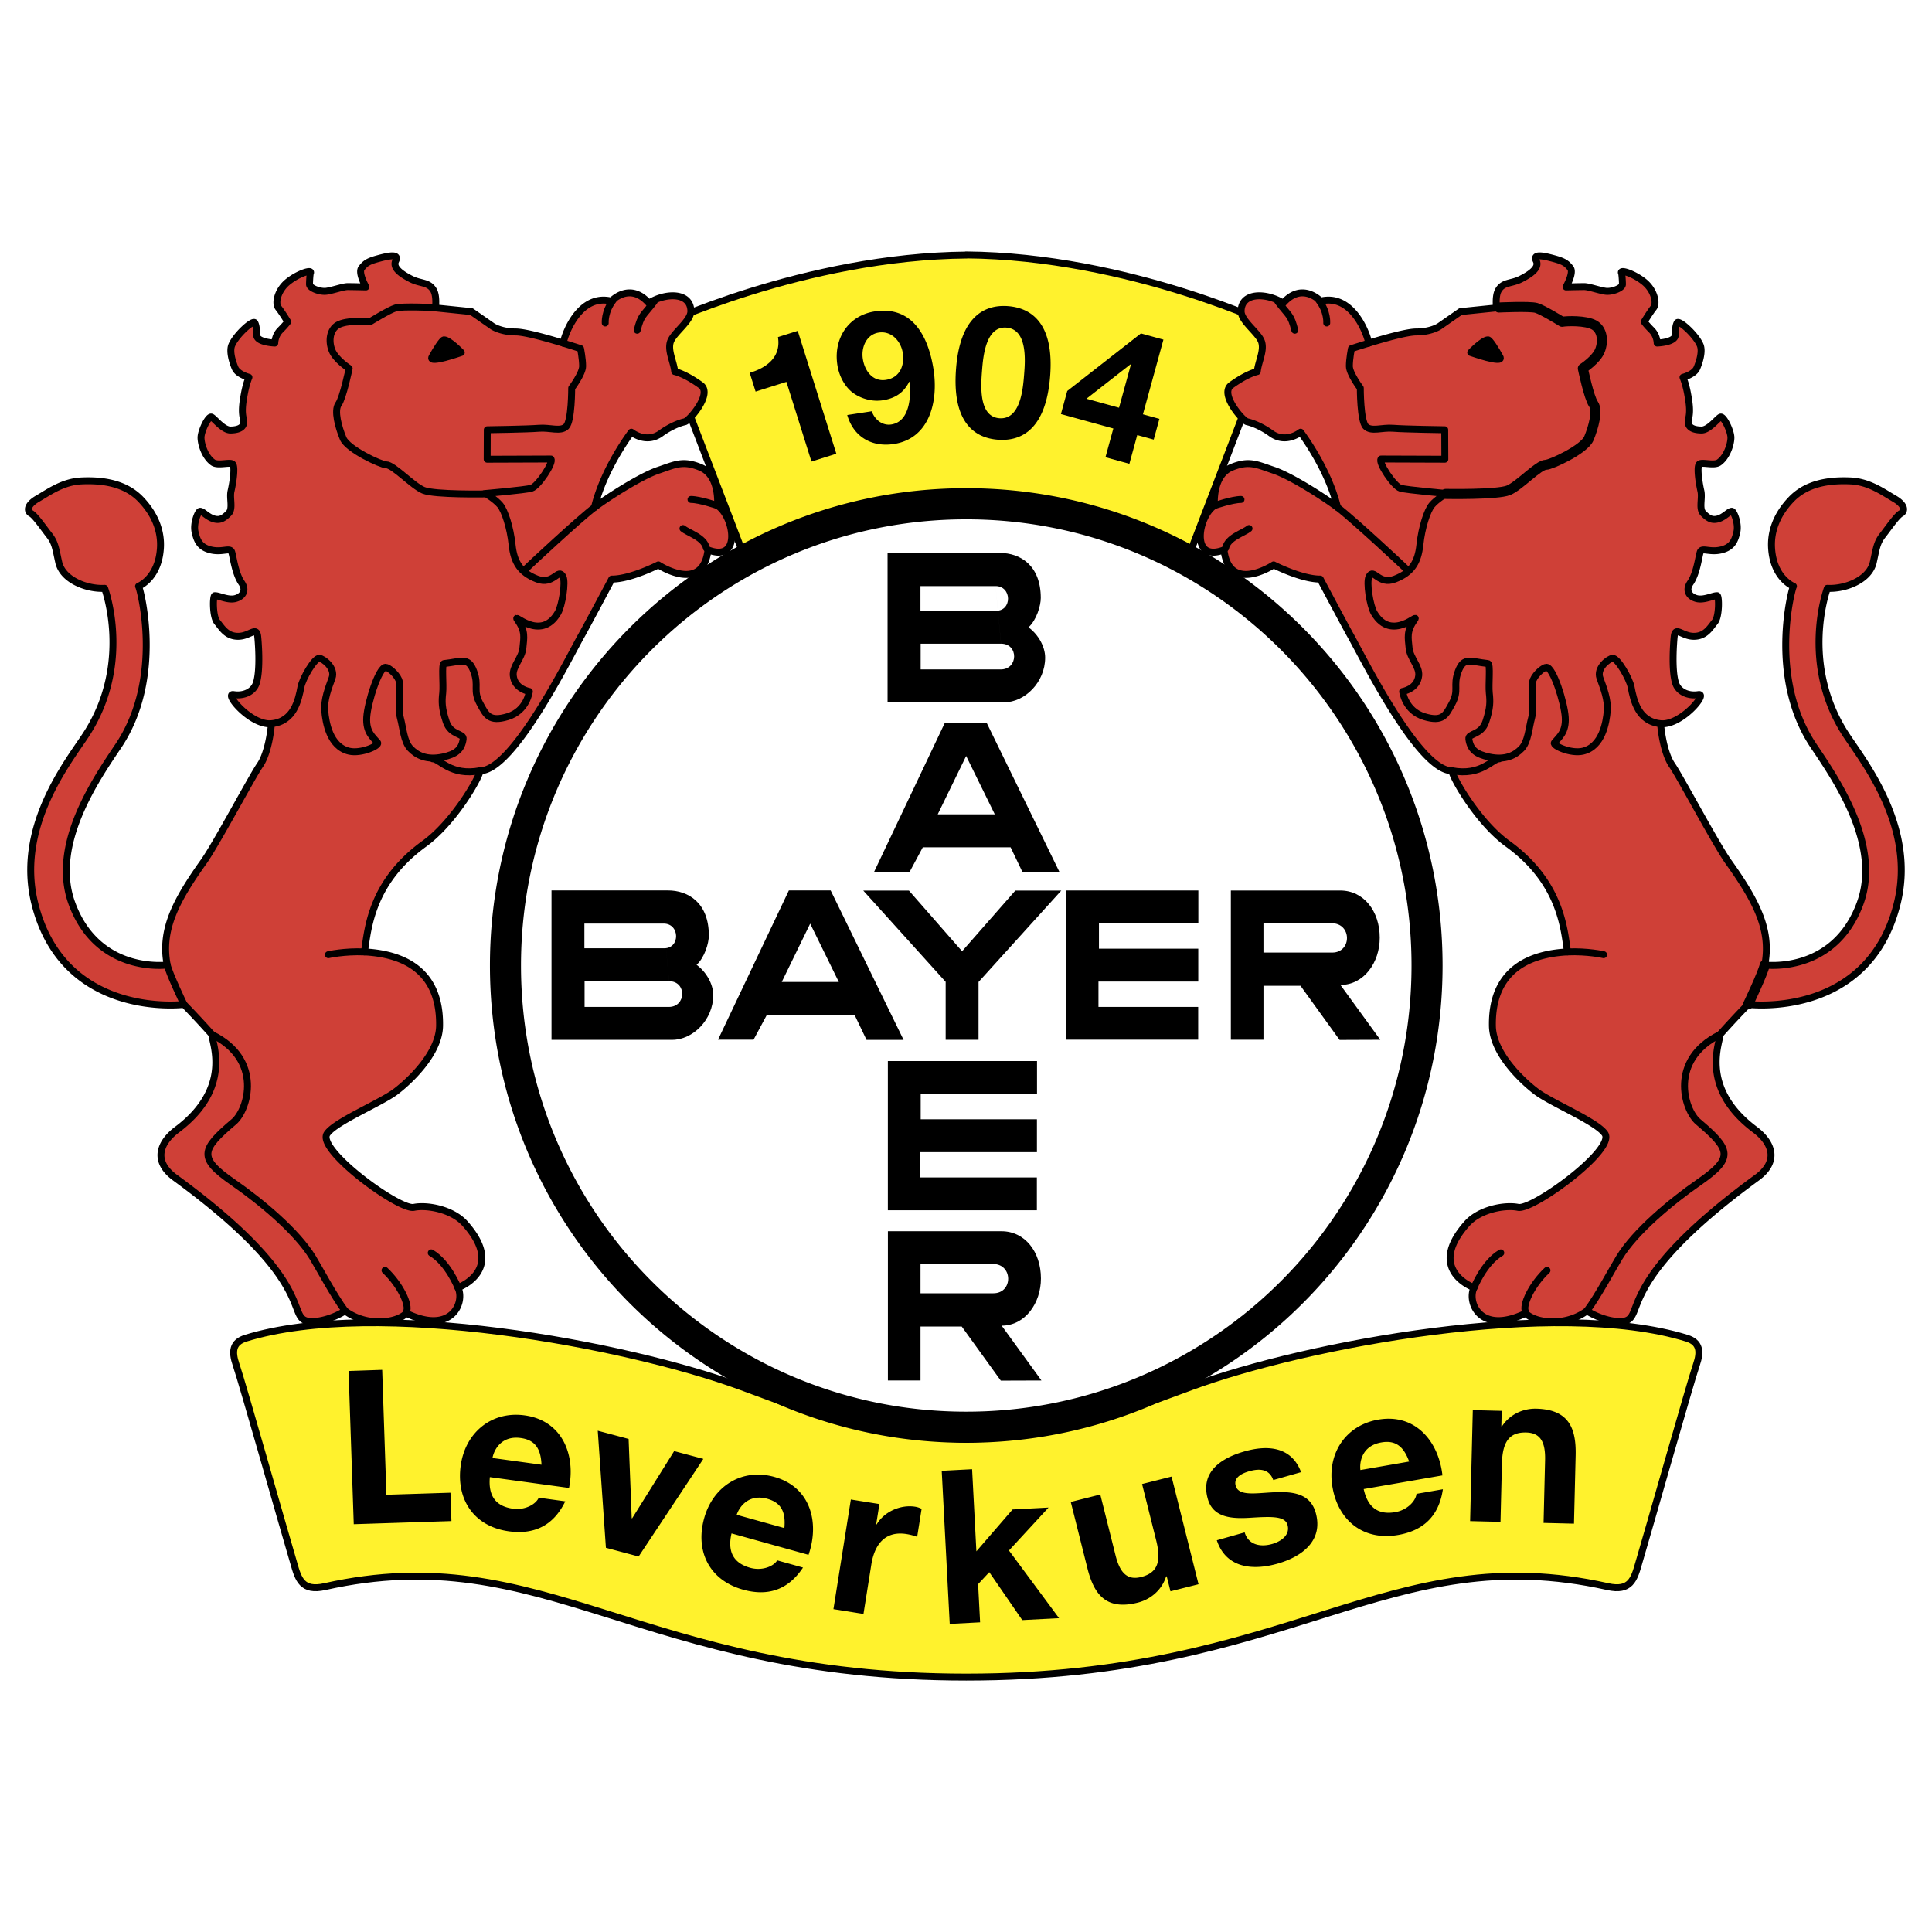
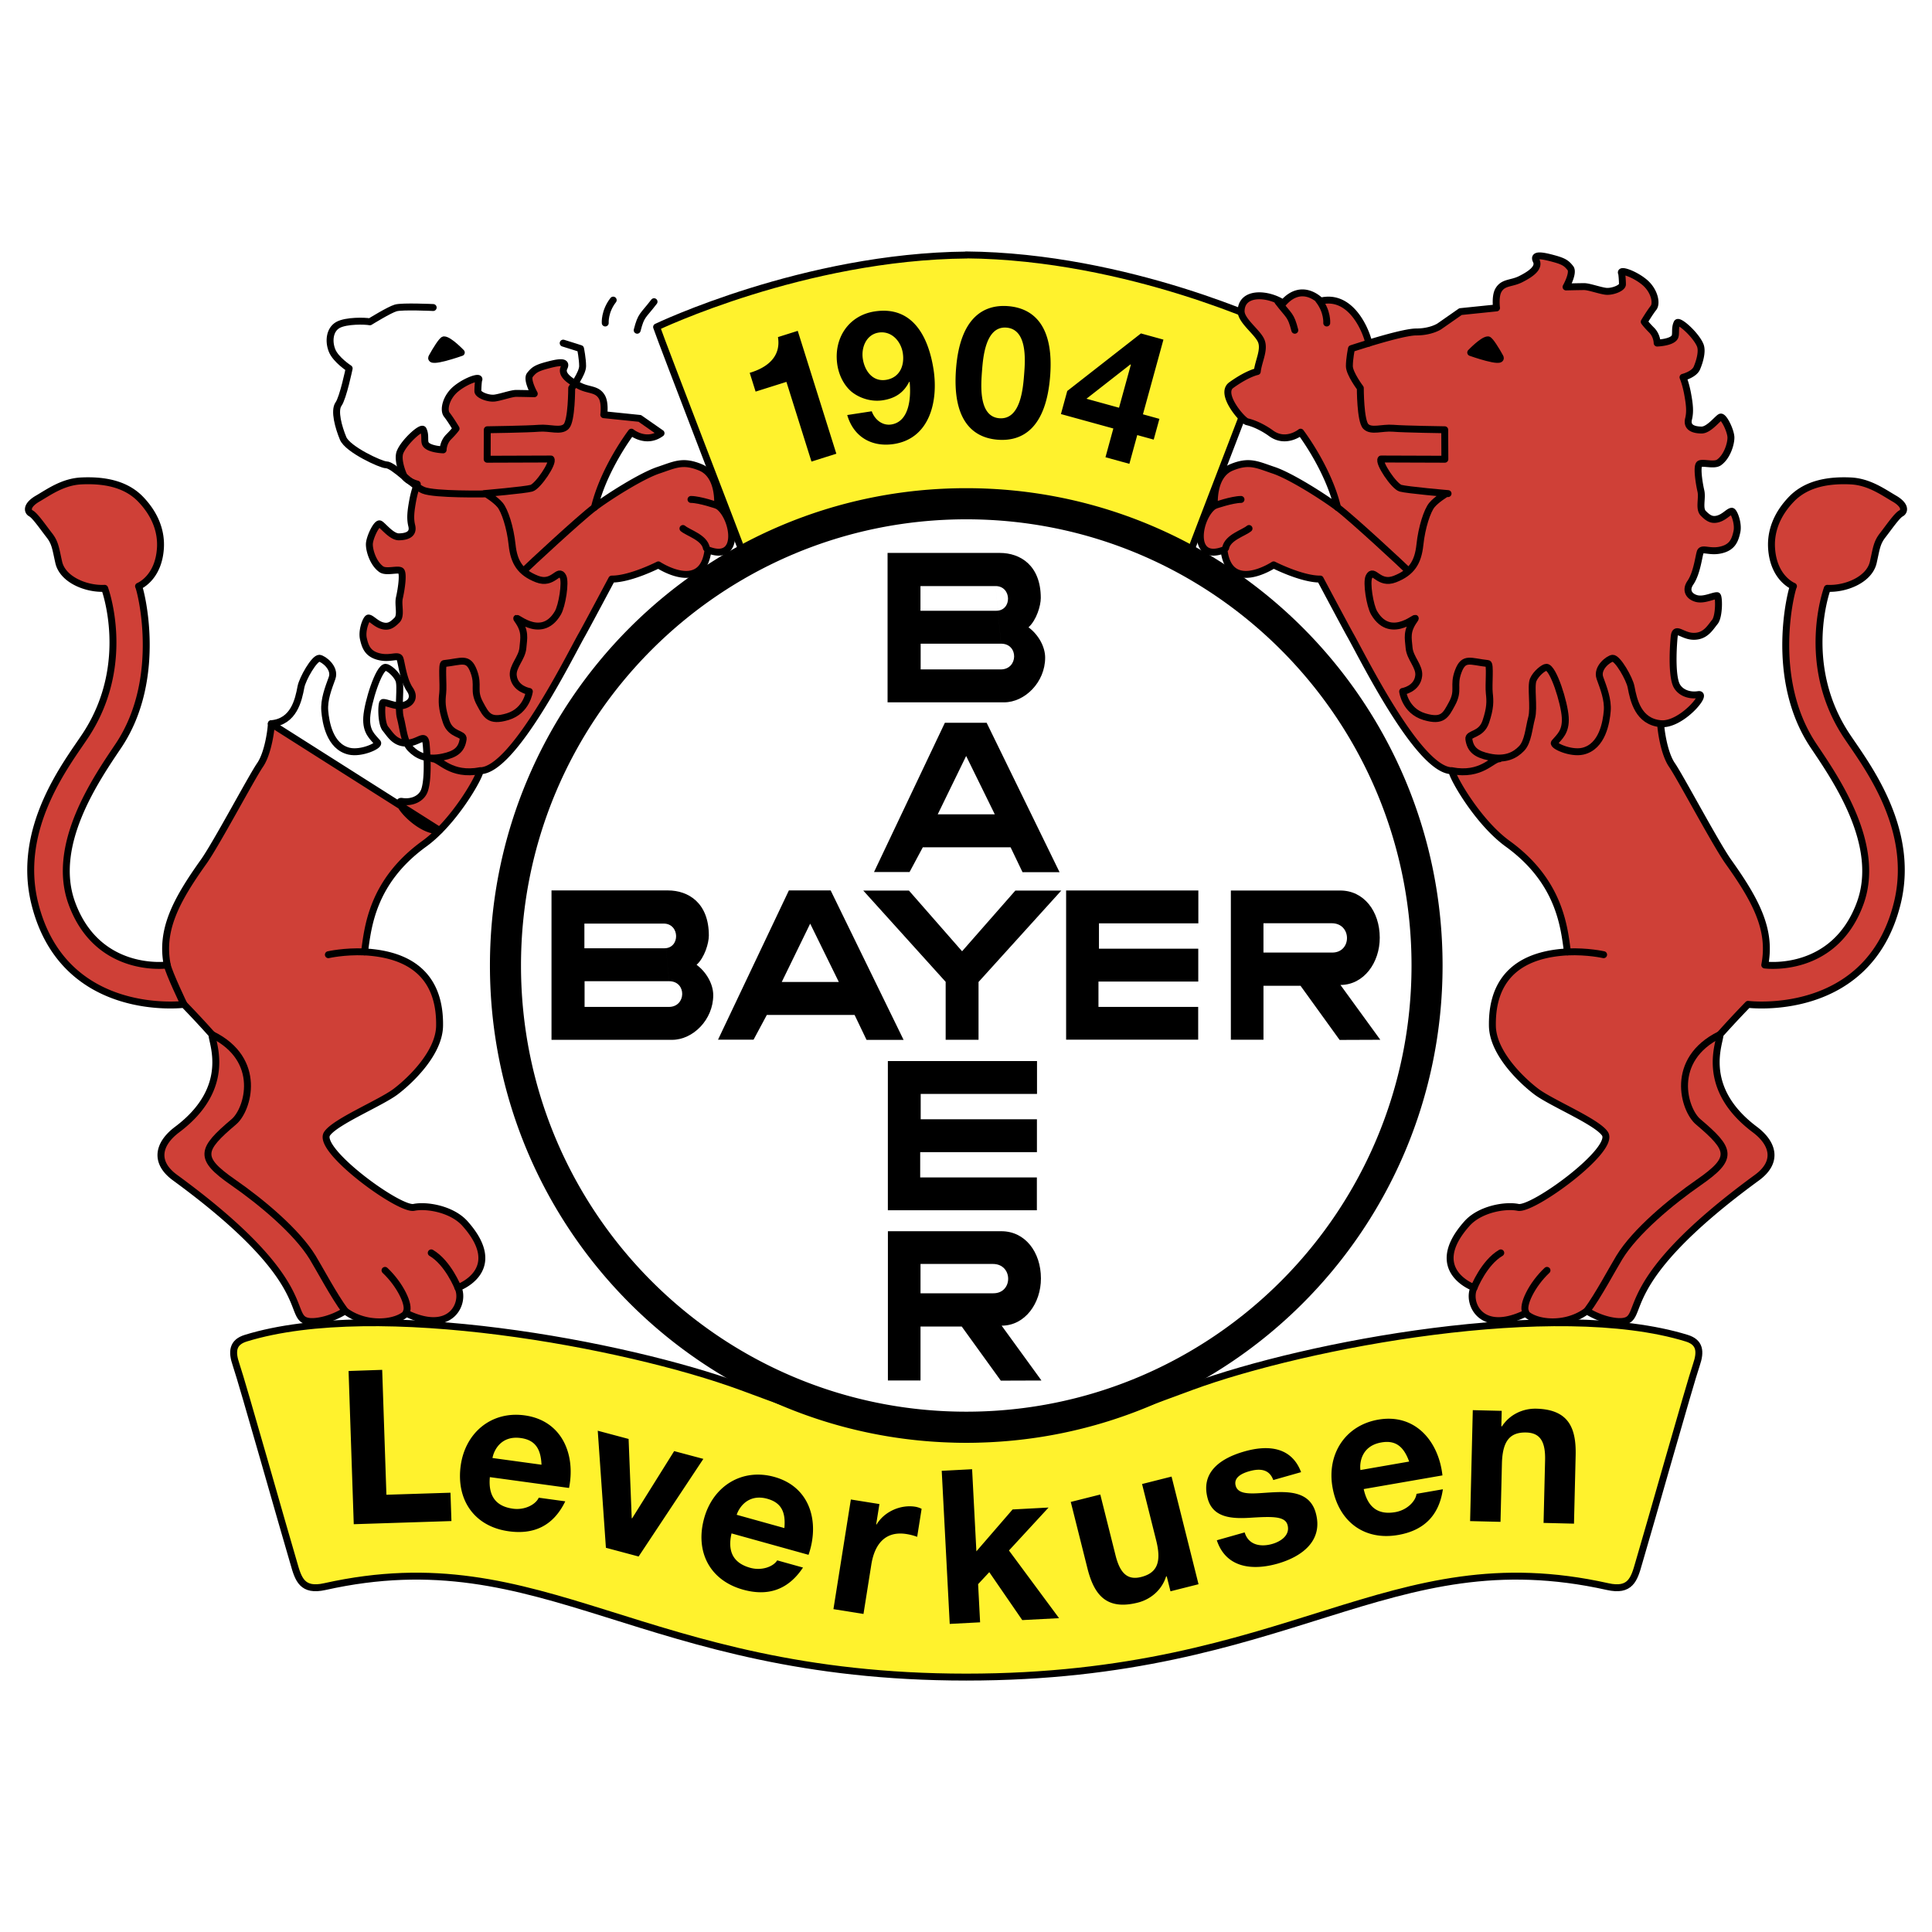
<svg xmlns="http://www.w3.org/2000/svg" width="2500" height="2500" viewBox="0 0 192.756 192.756">
  <path fill-rule="evenodd" clip-rule="evenodd" fill="#fff" d="M0 0h192.756v192.756H0V0z" />
-   <path fill-rule="evenodd" clip-rule="evenodd" d="M33.598 152.311l-.794-15.188 3.085-.162.659 12.605 7.671-.402.135 2.582-10.756.565z" />
  <path d="M50.803 149.037l2.843.842c-.505 1.02-1.191 1.76-2.066 2.217-.871.461-1.912.613-3.122.465-1.913-.236-3.251-1.033-4.017-2.4-.602-1.092-.811-2.406-.624-3.934.224-1.828.877-3.201 1.958-4.117 1.078-.918 2.347-1.287 3.804-1.107 1.637.201 2.861.902 3.676 2.104.811 1.201 1.061 2.914.748 5.145l-7.294-.896c-.085.865.065 1.568.456 2.102.391.537.923.848 1.591.93.456.057.853-.02 1.195-.23.342-.217.629-.588.852-1.121zm.527-2.928c.083-.85-.054-1.518-.414-2.008s-.839-.773-1.433-.846a2.036 2.036 0 0 0-1.659.504c-.47.41-.752 1.016-.843 1.814l4.349.536zM58.918 154.182l-1.653-11.859 2.986.746.657 6.006.131 1.984c.272-.43.449-.713.524-.852.172-.281.349-.561.53-.836l3.415-4.988 2.928.73-6.957 9.707-2.561-.638zM74.48 154.881l2.677 1.279c-.659.928-1.452 1.551-2.387 1.865-.933.318-1.985.305-3.156-.031-1.852-.533-3.049-1.529-3.592-3-.424-1.174-.425-2.504-.002-3.982.506-1.77 1.365-3.023 2.577-3.76 1.208-.738 2.519-.902 3.929-.498 1.586.455 2.686 1.34 3.303 2.654.613 1.312.592 3.045-.064 5.199l-7.065-2.031c-.219.844-.18 1.561.123 2.148.302.592.779.982 1.426 1.168.441.127.846.113 1.216-.041.371-.156.711-.478 1.015-.97zm.978-2.809c.214-.826.183-1.508-.096-2.047a2.024 2.024 0 0 0-1.283-1.061 2.027 2.027 0 0 0-1.717.238c-.528.33-.902.885-1.116 1.658l4.212 1.212zM83.188 160.641l-2.878-.562 2.115-10.9 2.672.52-.3 1.549c.6-.643 1.106-1.045 1.515-1.207a2.347 2.347 0 0 1 1.313-.107c.657.129 1.251.434 1.789.916l-1.379 2.34c-.422-.406-.843-.652-1.259-.732-.406-.08-.766-.037-1.089.133-.326.166-.621.525-.895 1.076-.273.551-.59 1.754-.95 3.607l-.654 3.367zM90.252 161.803l.268-15.332 2.935.052-.142 8.135 3.498-3.849 3.613.064-3.858 3.988 3.934 7.121-3.16-.056-2.702-5.035-1.388 1.408-.063 3.555-2.935-.051zM111.688 160.002l-.316-1.633a4.32 4.32 0 0 1-1.297 1.682c-.582.459-1.23.76-1.947.9-.732.143-1.416.107-2.059-.098a2.916 2.916 0 0 1-1.525-1.109c-.373-.533-.658-1.312-.857-2.34l-1.338-6.896 2.877-.561.973 5.008c.297 1.535.533 2.463.709 2.789.17.324.416.559.734.709.32.148.695.176 1.127.092a2.298 2.298 0 0 0 1.242-.66c.336-.348.537-.732.604-1.16.064-.432-.053-1.426-.355-2.986l-.893-4.598 2.879-.561 2.115 10.902-2.673.52zM116.303 155.598l2.705-1.244c.277.514.641.863 1.092 1.041.447.18 1.002.176 1.666-.014.73-.211 1.24-.502 1.529-.877a.937.937 0 0 0 .158-.859.776.776 0 0 0-.355-.477c-.18-.094-.529-.127-1.049-.1-2.416.15-3.99.105-4.719-.135-1.008-.334-1.658-1.016-1.951-2.043-.266-.922-.125-1.805.424-2.643.549-.842 1.59-1.482 3.119-1.922 1.461-.42 2.615-.49 3.459-.221.846.273 1.533.838 2.066 1.693l-2.516 1.254c-.232-.383-.539-.639-.922-.768-.383-.131-.865-.111-1.453.059-.744.213-1.246.469-1.508.77-.17.209-.221.432-.154.666.059.201.199.344.428.43.307.115 1.26.129 2.861.039 1.598-.09 2.766.027 3.504.354.732.334 1.227.951 1.484 1.846.279.979.113 1.939-.504 2.879-.613.938-1.719 1.633-3.318 2.092-1.451.418-2.684.453-3.701.105-1.013-.341-1.794-.988-2.345-1.925zM135.197 150.021l2.959-.182c-.127 1.131-.52 2.061-1.186 2.791-.66.732-1.588 1.232-2.775 1.506-1.877.436-3.406.145-4.594-.879-.938-.82-1.582-1.982-1.928-3.48-.414-1.795-.27-3.309.434-4.541.699-1.232 1.768-2.014 3.197-2.346 1.607-.371 2.996-.131 4.172.717 1.172.85 1.992 2.375 2.459 4.578l-7.16 1.658c.217.844.598 1.451 1.146 1.818a2.22 2.22 0 0 0 1.812.328c.447-.104.795-.312 1.045-.625.249-.317.39-.764.419-1.343zm-.504-2.931c-.213-.826-.57-1.406-1.074-1.744a2.019 2.019 0 0 0-1.637-.303 2.035 2.035 0 0 0-1.387 1.043c-.301.545-.359 1.211-.172 1.992l4.27-.988z" fill-rule="evenodd" clip-rule="evenodd" />
  <path d="M96.42 49.486c-12.25 0-22.323 5.776-22.323 5.661s-8.103-21.066-8.588-22.521c0 0 14.707-7.048 30.977-7.181l-.119-.012c16.27.133 30.965 7.193 30.965 7.193-.486 1.455-8.59 22.406-8.59 22.521s-10.074-5.661-22.322-5.661zM96.403 143.59c-9.184-.312-14.263-2.197-22.508-5.258-11.419-4.191-36.319-8.848-49.371-4.822-1.323.408-1.425 1.326-.967 2.652.619 1.789 4.835 16.727 5.751 19.789.458 1.631.842 2.85 3.105 2.344 21.936-4.895 31.404 9.029 63.989 9.029 32.587 0 42.052-13.924 63.992-9.029 2.262.506 2.646-.713 3.104-2.344.916-3.062 5.133-18 5.752-19.789.457-1.326.355-2.244-.969-2.652-13.051-4.025-37.949.631-49.369 4.822-8.246 3.061-13.326 4.945-22.509 5.258z" fill-rule="evenodd" clip-rule="evenodd" fill="#fff22d" stroke="#000" stroke-width=".691" stroke-linecap="round" stroke-linejoin="round" stroke-miterlimit="2.613" />
-   <path d="M27.069 72.204c0 .461-.297 2.922-1.125 4.123-.83 1.201-4.38 7.9-5.62 9.64-2.79 3.914-4.319 6.832-3.638 10.311 0 0-6.923.951-9.52-6.164-2.116-5.794 2.378-12.332 4.631-15.678 4.616-6.855 2.147-15.866 2.026-15.946 0 0 1.993-.775 2.182-3.804.097-1.545-.426-3.262-1.965-4.868-1.513-1.577-3.712-1.938-5.92-1.836-1.843.085-3.25 1.12-4.361 1.764-1.11.643-1.069 1.263-.662 1.479.407.215 1.248 1.445 1.833 2.192.585.75.625 1.331.929 2.682.394 1.752 2.775 2.692 4.583 2.598 0 0 2.802 7.523-1.905 14.67-1.808 2.743-6.952 9.201-5.063 16.786 2.879 11.564 14.876 10.052 14.876 10.052a96.052 96.052 0 0 1 2.806 3.014c-.091.648 2.181 5.23-3.486 9.48-1.849 1.387-2.349 3.229-.204 4.795 14.658 10.711 10.913 14.096 13.437 14.35.663.066 2.103-.17 3.528-1.055 2.138 1.598 5.143 1.234 6.107.238 4.581 2.211 5.871-1.156 5.151-2.557 0 0 4.859-1.729.706-6.391-1.287-1.445-3.816-1.883-5.104-1.619-1.464.297-9.728-5.744-8.661-7.346.799-1.201 5.323-3.061 6.834-4.195 1.304-.98 4.353-3.775 4.393-6.572.046-3.08-1.044-7.022-7.49-7.375.339-2.378.703-6.985 5.974-10.798 2.916-2.11 5.47-6.539 5.562-7.278 3.326 0 8.95-11.465 10.141-13.554.417-.73 2.991-5.568 2.991-5.568 1.858.013 4.649-1.415 4.649-1.415s4.432 2.928 4.954-1.497c3.397 1.313 2.583-3.379.95-4.42 0 0 .271-2.991-1.696-3.808-1.776-.736-2.546-.272-4.204.282-1.659.554-4.905 2.599-6.379 3.707.949-3.933 3.683-7.504 3.683-7.504s1.47 1.203 2.96.103c.451-.333 1.435-.933 2.379-1.144.445-.099 2.782-2.789 1.581-3.653-1.624-1.172-2.596-1.354-2.596-1.354-.113-1.027-.742-2.131-.41-3.018.332-.885 2.036-2.04 2.022-3.009-.027-1.964-2.632-1.819-4.194-.799-1.901-2.176-3.734-.204-3.734-.204-3.054-.748-4.558 2.986-4.812 4.193-1.586-.484-3.822-1.113-4.729-1.113-1.473 0-2.303-.554-2.303-.554l-2.118-1.477-3.593-.369s.153-1.155-.184-1.754c-.475-.841-1.29-.646-2.211-1.108-.92-.461-1.934-1.108-1.565-1.846.367-.738-.772-.479-1.785-.202-1.014.276-1.256.479-1.624.94-.369.461.431 1.878.431 1.878s-1.353-.033-1.813-.033c-.46 0-1.475.37-2.119.462-.646.093-1.694-.316-1.694-.687 0-.368.05-1.042.084-1.109.228-.442-1.247.042-2.259.873-1.015.831-1.291 2.124-.922 2.585.369.462.922 1.385.922 1.385s-.186.277-.738.831c-.553.554-.553 1.292-.553 1.292s-1.393-.047-1.734-.56c-.204-.308.022-.896-.255-1.452-.17-.342-1.875 1.196-2.301 2.221-.251.602.054 1.638.33 2.284.277.646 1.382.923 1.382.923s-.276.646-.46 1.661c-.184 1.015-.277 1.754-.093 2.493.185.738-.307 1.096-1.29 1.107-.759.01-1.67-1.248-1.916-1.293-.322-.06-1.023 1.404-1.023 2.05 0 .646.39 1.907 1.187 2.474.504.358 1.699-.078 1.968.174.25.236.073 1.662-.16 2.688-.162.713.221 1.754-.24 2.216-.461.461-.829.739-1.474.554-.646-.185-1.069-.747-1.365-.76-.213-.009-.697 1.219-.513 2.05.185.831.44 1.522 1.546 1.799 1.104.277 1.841-.207 2.076.143.164.244.314 2.109 1.019 3.139.537.783.103 1.397-.635 1.583-.736.184-1.653-.314-2.037-.291-.194.012-.224 2.072.237 2.626s.917 1.428 2.087 1.428c1.175 0 1.83-1.035 1.959.001.045.358.304 3.348-.145 4.69-.271.816-1.206 1.292-2.273 1.123-.964-.151 1.731 3.091 3.777 2.905z" fill-rule="evenodd" clip-rule="evenodd" fill="#cf4037" stroke="#000" stroke-width=".691" stroke-linecap="round" stroke-linejoin="round" stroke-miterlimit="2.613" />
+   <path d="M27.069 72.204c0 .461-.297 2.922-1.125 4.123-.83 1.201-4.38 7.9-5.62 9.64-2.79 3.914-4.319 6.832-3.638 10.311 0 0-6.923.951-9.52-6.164-2.116-5.794 2.378-12.332 4.631-15.678 4.616-6.855 2.147-15.866 2.026-15.946 0 0 1.993-.775 2.182-3.804.097-1.545-.426-3.262-1.965-4.868-1.513-1.577-3.712-1.938-5.92-1.836-1.843.085-3.25 1.12-4.361 1.764-1.11.643-1.069 1.263-.662 1.479.407.215 1.248 1.445 1.833 2.192.585.75.625 1.331.929 2.682.394 1.752 2.775 2.692 4.583 2.598 0 0 2.802 7.523-1.905 14.67-1.808 2.743-6.952 9.201-5.063 16.786 2.879 11.564 14.876 10.052 14.876 10.052a96.052 96.052 0 0 1 2.806 3.014c-.091.648 2.181 5.23-3.486 9.48-1.849 1.387-2.349 3.229-.204 4.795 14.658 10.711 10.913 14.096 13.437 14.35.663.066 2.103-.17 3.528-1.055 2.138 1.598 5.143 1.234 6.107.238 4.581 2.211 5.871-1.156 5.151-2.557 0 0 4.859-1.729.706-6.391-1.287-1.445-3.816-1.883-5.104-1.619-1.464.297-9.728-5.744-8.661-7.346.799-1.201 5.323-3.061 6.834-4.195 1.304-.98 4.353-3.775 4.393-6.572.046-3.08-1.044-7.022-7.49-7.375.339-2.378.703-6.985 5.974-10.798 2.916-2.11 5.47-6.539 5.562-7.278 3.326 0 8.95-11.465 10.141-13.554.417-.73 2.991-5.568 2.991-5.568 1.858.013 4.649-1.415 4.649-1.415s4.432 2.928 4.954-1.497c3.397 1.313 2.583-3.379.95-4.42 0 0 .271-2.991-1.696-3.808-1.776-.736-2.546-.272-4.204.282-1.659.554-4.905 2.599-6.379 3.707.949-3.933 3.683-7.504 3.683-7.504s1.47 1.203 2.96.103l-2.118-1.477-3.593-.369s.153-1.155-.184-1.754c-.475-.841-1.29-.646-2.211-1.108-.92-.461-1.934-1.108-1.565-1.846.367-.738-.772-.479-1.785-.202-1.014.276-1.256.479-1.624.94-.369.461.431 1.878.431 1.878s-1.353-.033-1.813-.033c-.46 0-1.475.37-2.119.462-.646.093-1.694-.316-1.694-.687 0-.368.05-1.042.084-1.109.228-.442-1.247.042-2.259.873-1.015.831-1.291 2.124-.922 2.585.369.462.922 1.385.922 1.385s-.186.277-.738.831c-.553.554-.553 1.292-.553 1.292s-1.393-.047-1.734-.56c-.204-.308.022-.896-.255-1.452-.17-.342-1.875 1.196-2.301 2.221-.251.602.054 1.638.33 2.284.277.646 1.382.923 1.382.923s-.276.646-.46 1.661c-.184 1.015-.277 1.754-.093 2.493.185.738-.307 1.096-1.29 1.107-.759.01-1.67-1.248-1.916-1.293-.322-.06-1.023 1.404-1.023 2.05 0 .646.39 1.907 1.187 2.474.504.358 1.699-.078 1.968.174.25.236.073 1.662-.16 2.688-.162.713.221 1.754-.24 2.216-.461.461-.829.739-1.474.554-.646-.185-1.069-.747-1.365-.76-.213-.009-.697 1.219-.513 2.05.185.831.44 1.522 1.546 1.799 1.104.277 1.841-.207 2.076.143.164.244.314 2.109 1.019 3.139.537.783.103 1.397-.635 1.583-.736.184-1.653-.314-2.037-.291-.194.012-.224 2.072.237 2.626s.917 1.428 2.087 1.428c1.175 0 1.83-1.035 1.959.001.045.358.304 3.348-.145 4.69-.271.816-1.206 1.292-2.273 1.123-.964-.151 1.731 3.091 3.777 2.905z" fill-rule="evenodd" clip-rule="evenodd" fill="#cf4037" stroke="#000" stroke-width=".691" stroke-linecap="round" stroke-linejoin="round" stroke-miterlimit="2.613" />
  <path d="M68.139 52.729c.552.461 2.135.885 2.339 1.956" fill="none" stroke="#000" stroke-width=".691" stroke-linecap="round" stroke-linejoin="round" stroke-miterlimit="2.613" />
  <path d="M46.023 35.171s-1.209-1.265-1.726-1.265c-.179 0-.81 1.002-1.201 1.721-.392.721 2.927-.456 2.927-.456z" fill-rule="evenodd" clip-rule="evenodd" stroke="#000" stroke-width=".691" stroke-linecap="round" stroke-linejoin="round" stroke-miterlimit="2.613" />
  <path d="M38.413 126.746c1.507 1.412 2.504 3.482 2.126 4.145M43.025 125c1.68.986 2.666 3.471 2.666 3.471m6.556-71.511c.46-.462 5.587-5.23 7.062-6.337m9.631-.793c.885 0 2.646.612 2.646.612m-8.014-17.494c.406-1.568.549-1.366 1.683-2.847m-4.075-.159c-.886 1.142-.795 2.284-.795 2.284M32.76 95.251s1.583-.363 3.606-.279m12.147-45.695s.921.554 1.382 1.108c.46.554 1.013 2.215 1.197 3.969.185 1.754.829 2.77 2.487 3.416 1.658.647 2.119-1.172 2.592-.233.282.563-.092 2.902-.517 3.622-1.759 2.984-4.656-.21-4.011.695.809 1.134.618 1.781.526 2.797-.092 1.015-1.056 1.835-.959 2.758.142 1.349 1.604 1.578 1.604 1.578s-.235 1.934-2.171 2.517c-1.842.554-2.138-.172-2.741-1.273-.763-1.394-.083-1.775-.637-3.252-.553-1.477-1.206-.962-2.961-.776-.271.028-.042 2.11-.134 2.94-.093.831-.113 1.476.348 2.861.46 1.385 1.777 1.13 1.691 1.738-.152 1.059-.741 1.511-2.031 1.784-1.62.342-2.584-.167-3.239-.854-.646-.679-.719-2.037-.994-3.053-.277-1.015.116-3.151-.161-3.797-.276-.645-1.062-1.255-1.317-1.247-.682.021-1.786 3.515-1.878 4.991-.092 1.478.608 1.961 1.081 2.529.235.283-1.619 1.133-2.833.852-1.959-.455-2.343-2.919-2.435-4.028-.091-1.107.359-2.254.728-3.27.367-1.016-.882-1.941-1.262-1.972-.503-.039-1.691 2.048-1.842 2.859-.25 1.337-.716 3.464-2.956 3.668m7.362 58.585c-1.109-1.484-2.58-4.256-3.24-5.336-1.588-2.596-5.145-5.555-7.924-7.482-3.529-2.447-3.216-3.27.068-6.053 1.407-1.191 2.918-6.189-2.181-8.699m26.747-26.323c-2.954.555-4.009-1.193-4.747-1.193m13.034-41.469c.993.303 1.732.548 1.732.548s.207 1.01.207 1.749-1.091 2.187-1.091 2.187.008 3.274-.545 3.828c-.553.553-1.624.089-2.728.182-1.106.093-5.148.15-5.148.15m0-.001l-.011 2.941 6.361-.022m-.001 0c.305.358-1.294 2.727-1.938 2.912-.645.186-4.744.539-4.744.539m.23.03s-5.159.098-6.265-.363c-1.105-.462-2.986-2.541-3.727-2.541-.493 0-3.827-1.528-4.287-2.635-.461-1.108-.921-2.77-.461-3.417.461-.646 1.063-3.564 1.063-3.564s-1.34-.867-1.707-1.79c-.369-.923-.241-2.083.588-2.545.829-.461 2.728-.409 3.188-.316 0 0 1.935-1.201 2.581-1.385.645-.185 3.734-.04 3.734-.04M16.686 96.277c.203.885 1.664 3.928 1.664 3.928" fill="none" stroke="#000" stroke-width=".691" stroke-linecap="round" stroke-linejoin="round" stroke-miterlimit="2.613" />
  <path d="M165.688 72.204c0 .461.297 2.922 1.127 4.123.828 1.201 4.379 7.9 5.617 9.64 2.791 3.914 4.318 6.832 3.639 10.311 0 0 6.922.951 9.521-6.164 2.113-5.794-2.381-12.332-4.635-15.678-4.615-6.855-2.145-15.866-2.023-15.946 0 0-1.994-.775-2.184-3.804-.096-1.545.426-3.262 1.967-4.868 1.512-1.577 3.711-1.938 5.92-1.836 1.842.085 3.25 1.12 4.361 1.764 1.111.643 1.066 1.263.662 1.479-.408.215-1.25 1.445-1.834 2.192-.584.75-.623 1.331-.928 2.682-.395 1.752-2.777 2.692-4.586 2.598 0 0-2.801 7.523 1.906 14.67 1.807 2.743 6.953 9.201 5.064 16.786-2.881 11.564-14.877 10.052-14.877 10.052a97.02 97.02 0 0 0-2.807 3.014c.092.648-2.178 5.23 3.488 9.48 1.846 1.387 2.346 3.229.203 4.795-14.66 10.711-10.914 14.096-13.438 14.35-.664.066-2.104-.17-3.529-1.055-2.139 1.598-5.143 1.234-6.109.238-4.578 2.211-5.869-1.156-5.148-2.557 0 0-4.859-1.729-.705-6.391 1.287-1.445 3.816-1.883 5.104-1.619 1.465.297 9.729-5.744 8.662-7.346-.801-1.201-5.324-3.061-6.834-4.195-1.305-.98-4.354-3.775-4.395-6.572-.047-3.08 1.043-7.022 7.49-7.375-.338-2.378-.701-6.985-5.973-10.798-2.916-2.11-5.471-6.539-5.562-7.278-3.326 0-8.949-11.465-10.143-13.554-.414-.73-2.988-5.568-2.988-5.568-1.857.013-4.65-1.415-4.65-1.415s-4.432 2.928-4.953-1.497c-3.396 1.313-2.582-3.379-.951-4.42 0 0-.271-2.991 1.697-3.808 1.777-.736 2.545-.272 4.205.282 1.658.554 4.904 2.599 6.377 3.707-.949-3.933-3.684-7.504-3.684-7.504s-1.469 1.203-2.959.103c-.451-.333-1.436-.933-2.379-1.144-.443-.099-2.783-2.789-1.58-3.653 1.623-1.172 2.594-1.354 2.594-1.354.115-1.027.744-2.131.412-3.018-.332-.885-2.035-2.04-2.023-3.009.027-1.964 2.633-1.819 4.195-.799 1.9-2.176 3.732-.204 3.732-.204 3.053-.748 4.559 2.986 4.812 4.193 1.586-.484 3.82-1.113 4.727-1.113 1.475 0 2.305-.554 2.305-.554l2.117-1.477 3.594-.369s-.154-1.155.184-1.754c.475-.841 1.289-.646 2.211-1.108.92-.461 1.934-1.108 1.566-1.846s.77-.479 1.783-.202c1.014.276 1.256.479 1.625.94s-.432 1.878-.432 1.878 1.352-.033 1.814-.033c.459 0 1.473.37 2.117.462.645.093 1.695-.316 1.695-.687 0-.368-.053-1.042-.086-1.109-.227-.442 1.246.042 2.26.873 1.014.831 1.289 2.124.922 2.585-.369.462-.922 1.385-.922 1.385s.184.277.736.831c.553.554.553 1.292.553 1.292s1.395-.047 1.734-.56c.207-.308-.02-.896.256-1.452.172-.342 1.877 1.196 2.303 2.221.252.602-.055 1.638-.33 2.284-.277.646-1.383.923-1.383.923s.277.646.461 1.661c.186 1.015.275 1.754.092 2.493s.307 1.096 1.291 1.107c.76.01 1.67-1.248 1.916-1.293.32-.06 1.021 1.404 1.021 2.05 0 .646-.389 1.907-1.188 2.474-.504.358-1.699-.078-1.967.174-.25.236-.072 1.662.16 2.688.162.713-.221 1.754.238 2.216.461.461.83.739 1.477.554.645-.185 1.066-.747 1.363-.76.213-.009.697 1.219.512 2.05-.184.831-.438 1.522-1.543 1.799-1.105.277-1.842-.207-2.078.143-.164.244-.314 2.109-1.02 3.139-.537.783-.102 1.397.635 1.583.738.184 1.654-.314 2.037-.291.195.012.225 2.072-.236 2.626-.459.554-.916 1.428-2.088 1.428-1.174 0-1.83-1.035-1.959.001-.043.358-.303 3.348.146 4.69.27.816 1.205 1.292 2.273 1.123.97-.151-1.726 3.091-3.77 2.905z" fill-rule="evenodd" clip-rule="evenodd" fill="#cf4037" stroke="#000" stroke-width=".691" stroke-linecap="round" stroke-linejoin="round" stroke-miterlimit="2.613" />
  <path d="M124.617 52.729c-.553.461-2.137.885-2.338 1.956" fill="none" stroke="#000" stroke-width=".691" stroke-linecap="round" stroke-linejoin="round" stroke-miterlimit="2.613" />
  <path d="M146.734 35.171s1.207-1.265 1.725-1.265c.178 0 .809 1.002 1.199 1.721.395.721-2.924-.456-2.924-.456z" fill-rule="evenodd" clip-rule="evenodd" stroke="#000" stroke-width=".691" stroke-linecap="round" stroke-linejoin="round" stroke-miterlimit="2.613" />
  <path d="M154.344 126.746c-1.508 1.412-2.504 3.482-2.129 4.145M149.732 125c-1.682.986-2.666 3.471-2.666 3.471M140.51 56.96c-.459-.462-5.588-5.23-7.062-6.337m-9.632-.793c-.887 0-2.648.612-2.648.612m8.016-17.494c-.406-1.568-.547-1.366-1.68-2.847m4.07-.159c.887 1.142.795 2.284.795 2.284m27.625 63.025s-1.582-.363-3.605-.279m-12.147-45.695s-.92.554-1.381 1.108c-.461.554-1.012 2.215-1.197 3.969-.186 1.754-.83 2.77-2.488 3.416-1.658.647-2.119-1.172-2.59-.233-.285.563.09 2.902.516 3.622 1.758 2.984 4.656-.21 4.01.695-.807 1.134-.617 1.781-.525 2.797.092 1.015 1.055 1.835.959 2.758-.143 1.349-1.604 1.578-1.604 1.578s.234 1.934 2.172 2.517c1.844.554 2.137-.172 2.74-1.273.764-1.394.084-1.775.637-3.252s1.205-.962 2.961-.776c.27.028.041 2.11.135 2.94.092.831.113 1.476-.348 2.861-.463 1.385-1.779 1.13-1.691 1.738.15 1.059.738 1.511 2.029 1.784 1.619.342 2.586-.167 3.238-.854.646-.679.719-2.037.996-3.053.275-1.015-.117-3.151.16-3.797.277-.645 1.061-1.255 1.318-1.247.68.021 1.785 3.515 1.877 4.991.092 1.478-.609 1.961-1.08 2.529-.234.283 1.619 1.133 2.832.852 1.961-.455 2.346-2.919 2.438-4.028.09-1.107-.361-2.254-.729-3.27-.367-1.016.883-1.941 1.264-1.972.502-.039 1.689 2.048 1.842 2.859.25 1.337.717 3.464 2.955 3.668m-7.364 58.585c1.109-1.484 2.58-4.256 3.242-5.336 1.586-2.596 5.143-5.555 7.922-7.482 3.527-2.447 3.215-3.27-.066-6.053-1.41-1.191-2.918-6.189 2.178-8.699m-26.746-26.323c2.955.555 4.01-1.193 4.746-1.193m-13.032-41.469c-.996.303-1.734.548-1.734.548s-.207 1.01-.207 1.749 1.092 2.187 1.092 2.187-.006 3.274.547 3.828c.551.553 1.621.089 2.727.182 1.105.093 5.148.15 5.148.15m0-.001l.012 2.941-6.361-.022m-.001 0c-.307.358 1.293 2.727 1.938 2.912s4.744.539 4.744.539" fill="none" stroke="#000" stroke-width=".691" stroke-linecap="round" stroke-linejoin="round" stroke-miterlimit="2.613" />
-   <path d="M144.242 49.277s5.16.098 6.266-.363c1.105-.462 2.986-2.541 3.727-2.541.494 0 3.828-1.528 4.287-2.635.461-1.108.922-2.77.461-3.417-.461-.646-1.062-3.564-1.062-3.564s1.34-.867 1.707-1.79.242-2.083-.588-2.545c-.828-.461-2.729-.409-3.189-.316 0 0-1.934-1.201-2.578-1.385-.646-.185-3.734-.04-3.734-.04m26.531 65.596c-.205.885-1.664 3.928-1.664 3.928" fill="none" stroke="#000" stroke-width="1.005" stroke-linecap="round" stroke-linejoin="round" stroke-miterlimit="2.613" />
  <path d="M83.442 45.268l-2.482.782-2.498-7.95-3.075.97-.589-1.874c1.742-.51 3.144-1.607 2.819-3.564l1.974-.623 3.851 12.259zM86.975 41.033c.293.829 1.056 1.455 1.944 1.319 1.865-.286 1.979-2.812 1.836-4.238l-.042-.03c-.553 1.106-1.414 1.666-2.646 1.854-1.087.166-2.269-.173-3.116-.86-.789-.677-1.258-1.684-1.41-2.681-.395-2.596 1.085-4.921 3.729-5.326 3.84-.588 5.384 2.611 5.874 5.823.473 3.104-.363 6.854-3.967 7.406-2.191.335-4.018-.703-4.648-2.892l2.446-.375zm3.099-5.805c-.181-1.18-1.121-2.243-2.407-2.046-1.231.189-1.758 1.477-1.583 2.62.183 1.199.981 2.301 2.304 2.099 1.376-.212 1.877-1.421 1.686-2.673zM100.574 30.543c2.557.2 4.586 1.979 4.199 6.977-.396 5.106-2.678 6.55-5.234 6.35-2.521-.197-4.551-1.976-4.154-7.083.387-4.997 2.666-6.439 5.189-6.244zm-.869 11.186c2.119.165 2.363-2.965 2.475-4.411.104-1.336.346-4.466-1.771-4.631-2.084-.162-2.328 2.967-2.432 4.304-.112 1.445-.354 4.575 1.728 4.738zM111.078 42.751l-5.229-1.44.631-2.302 7.352-5.743 2.244.618-2.045 7.452 1.643.454-.568 2.07-1.643-.452-.785 2.868-2.385-.657.785-2.868zm1.75-6.373l-.055-.016-4.377 3.421 3.25.896 1.182-4.301zM34.777 136.785l3.354-.115.421 12.461 6.392-.203.096 2.828-9.746.314-.517-15.285zM48.873 147.373c-.177 1.924.637 2.922 2.31 3.15 1.208.166 2.283-.445 2.567-1.098l2.647.363c-1.201 2.473-3.151 3.33-5.629 2.99-3.453-.473-5.268-3.143-4.805-6.539.449-3.289 3.057-5.484 6.382-5.027 3.728.512 5.099 3.898 4.427 7.242l-7.899-1.081zm5.153-1.238c-.067-1.566-.614-2.465-2.075-2.662-1.906-.262-2.66 1.148-2.817 1.992l4.892.67zM63.715 155.293l-3.263-.871-.814-11.678 3.078.82.311 7.909.041.011 4.193-6.707 2.913.776-6.459 9.74zM72.985 152.988c-.433 1.879.239 2.979 1.867 3.432 1.173.326 2.321-.133 2.69-.742l2.574.717c-1.521 2.289-3.57 2.875-5.98 2.205-3.356-.936-4.796-3.826-3.881-7.127.887-3.201 3.766-5.021 7-4.121 3.625 1.01 4.528 4.551 3.413 7.773l-7.683-2.137zm5.272-.533c.145-1.562-.276-2.523-1.697-2.92-1.854-.516-2.79.781-3.061 1.596l4.758 1.324zM84.89 149.605l2.849.455-.322 2.031.042.006c.768-1.287 2.396-2.004 3.853-1.771.211.033.458.115.638.211l-.443 2.793a5.49 5.49 0 0 0-1.06-.277c-2.196-.35-3.208 1.113-3.514 3.039l-.783 4.932-2.998-.48 1.738-10.939zM93.956 146.744l3.031-.16.427 8.193 3.613-4.179 3.588-.19-3.951 4.285 4.998 6.752-3.672.192-3.289-4.782-1.115 1.196.199 3.808-3.031.159-.798-15.274zM119.578 158.059l-2.799.705-.375-1.496-.062.016c-.443 1.395-1.584 2.299-2.826 2.609-3.131.789-4.363-.777-5.027-3.438l-1.658-6.607 2.945-.74 1.521 6.066c.441 1.766 1.178 2.508 2.549 2.164 1.596-.4 2.055-1.467 1.508-3.648l-1.41-5.629 2.943-.742 2.691 10.74zM124.18 152.887c.381 1.27 1.598 1.482 2.748 1.154.844-.238 1.818-.873 1.527-1.902-.25-.887-1.551-.85-3.777-.709-1.791.107-3.646-.01-4.176-1.885-.771-2.721 1.375-4.088 3.658-4.736 2.324-.66 4.686-.484 5.65 2.068l-2.775.787c-.402-1.109-1.355-1.174-2.404-.875-.658.188-1.588.586-1.344 1.451.297 1.053 1.984.729 3.76.646 1.816-.094 3.658.053 4.219 2.029.793 2.803-1.377 4.398-3.805 5.09-2.469.701-5.135.457-6.059-2.332l2.778-.786zM136.057 148.564c.412 1.885 1.488 2.59 3.154 2.301 1.199-.209 2.041-1.115 2.113-1.824l2.633-.457c-.396 2.721-1.998 4.131-4.461 4.559-3.436.598-5.971-1.398-6.555-4.775-.566-3.271 1.256-6.152 4.562-6.729 3.707-.645 6.037 2.17 6.41 5.562l-7.856 1.363zm4.535-2.744c-.537-1.473-1.328-2.162-2.779-1.906-1.898.328-2.188 1.9-2.084 2.752l4.863-.846zM146.941 140.691l2.885.07-.037 1.541.064.002c.799-1.223 2.139-1.789 3.422-1.76 3.225.08 3.994 1.92 3.928 4.66l-.166 6.811-3.035-.074.152-6.254c.045-1.82-.469-2.73-1.879-2.766-1.646-.041-2.373.861-2.428 3.111l-.141 5.803-3.033-.074.268-11.07zM48.881 96.329c0-26.301 21.277-47.623 47.522-47.623 26.246 0 47.523 21.322 47.523 47.623 0 26.3-21.277 47.62-47.523 47.62-26.245 0-47.522-21.32-47.522-47.62zm47.522 44.515c24.537 0 44.425-19.93 44.425-44.515 0-24.586-19.889-44.517-44.425-44.517-24.533 0-44.423 19.931-44.423 44.517 0 24.585 19.89 44.515 44.423 44.515z" fill-rule="evenodd" clip-rule="evenodd" />
  <path d="M87.2 87.004l7.069-14.891h4.169l7.275 14.907h-3.695l-1.191-2.484h-8.759l-1.322 2.468H87.2zm6.358-5.76h5.692l-2.857-5.819-2.835 5.819zM91.858 109.141h11.605v-3.28H88.582v14.885h14.867v-3.271H91.808v-2.526h11.647v-3.281H91.858v-2.527zM104.275 65.614c0 2.447-2.023 4.458-4.102 4.458h-11.62V55.166h11.202c2.041 0 4.084 1.245 4.084 4.495 0 .768-.422 2.196-1.225 2.927.95.695 1.661 1.894 1.661 3.026zm-4.947-7.142h-7.493v2.463h7.557c1.602.001 1.563-2.463-.064-2.463l.547 5.748h-8.021v2.568h7.991c1.75 0 1.803-2.568.029-2.568l-.546-5.748zM71.16 99.287c0 2.447-2.023 4.457-4.102 4.457H55.024V88.838H66.64c2.042 0 4.082 1.245 4.082 4.496 0 .767-.42 2.196-1.223 2.926.948.695 1.661 1.894 1.661 3.027zm-4.948-7.141h-7.907v2.463h7.971c1.603 0 1.563-2.463-.064-2.463l.546 5.749h-8.435v2.566h8.406c1.75 0 1.801-2.566.028-2.566l-.545-5.749zM71.637 103.73l7.069-14.891h4.17l7.275 14.908h-3.696l-1.191-2.484h-8.758l-1.323 2.467h-3.546zm6.359-5.759h5.693l-2.857-5.819-2.836 5.819zM137.658 93.554c.006 2.465-1.572 4.711-3.92 4.715l3.975 5.469-4.059.016-3.898-5.4h-3.699v5.381h-3.254V88.847h10.914c2.349-.002 3.939 2.06 3.941 4.707zm-4.793-1.442h-6.809v2.926h6.861c1.972 0 1.972-2.926-.052-2.926zM86.127 88.851h4.557l5.304 6.058 5.315-6.058h4.584l-8.258 9.122v5.767h-3.28v-5.781l-8.222-9.108zM109.643 92.122h9.916v-3.28h-13.192v14.887h13.176v-3.272h-9.949V97.93h9.957v-3.279h-9.908v-2.529zM103.854 127.547c.004 2.465-1.574 4.713-3.92 4.715l3.973 5.471-4.057.014-3.898-5.398H91.84v5.381h-3.254v-14.89H99.91c2.352-.002 3.942 2.06 3.944 4.707zm-4.793-1.442H91.84v2.926h7.272c1.972 0 1.972-2.926-.051-2.926z" fill-rule="evenodd" clip-rule="evenodd" />
</svg>